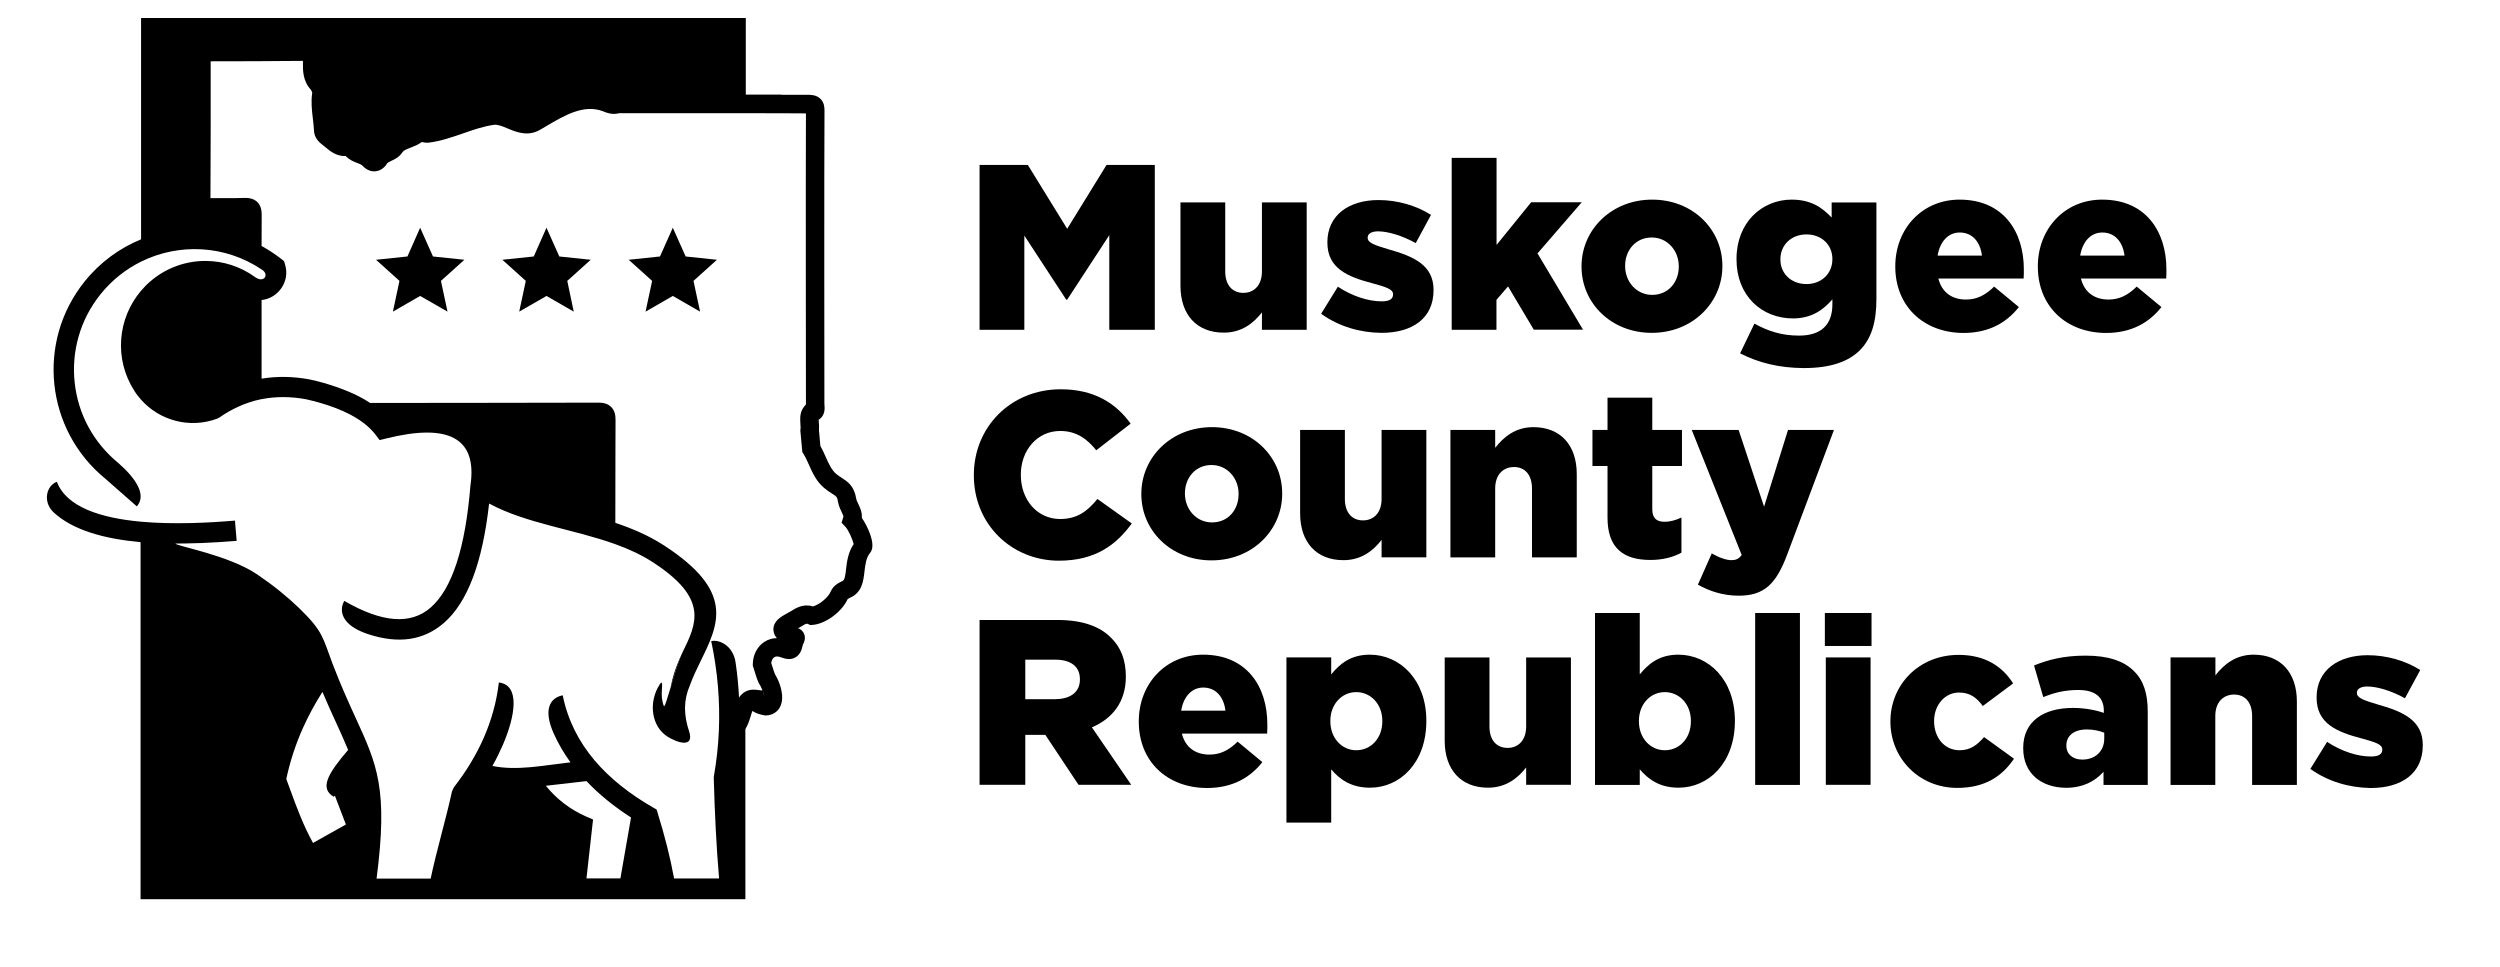
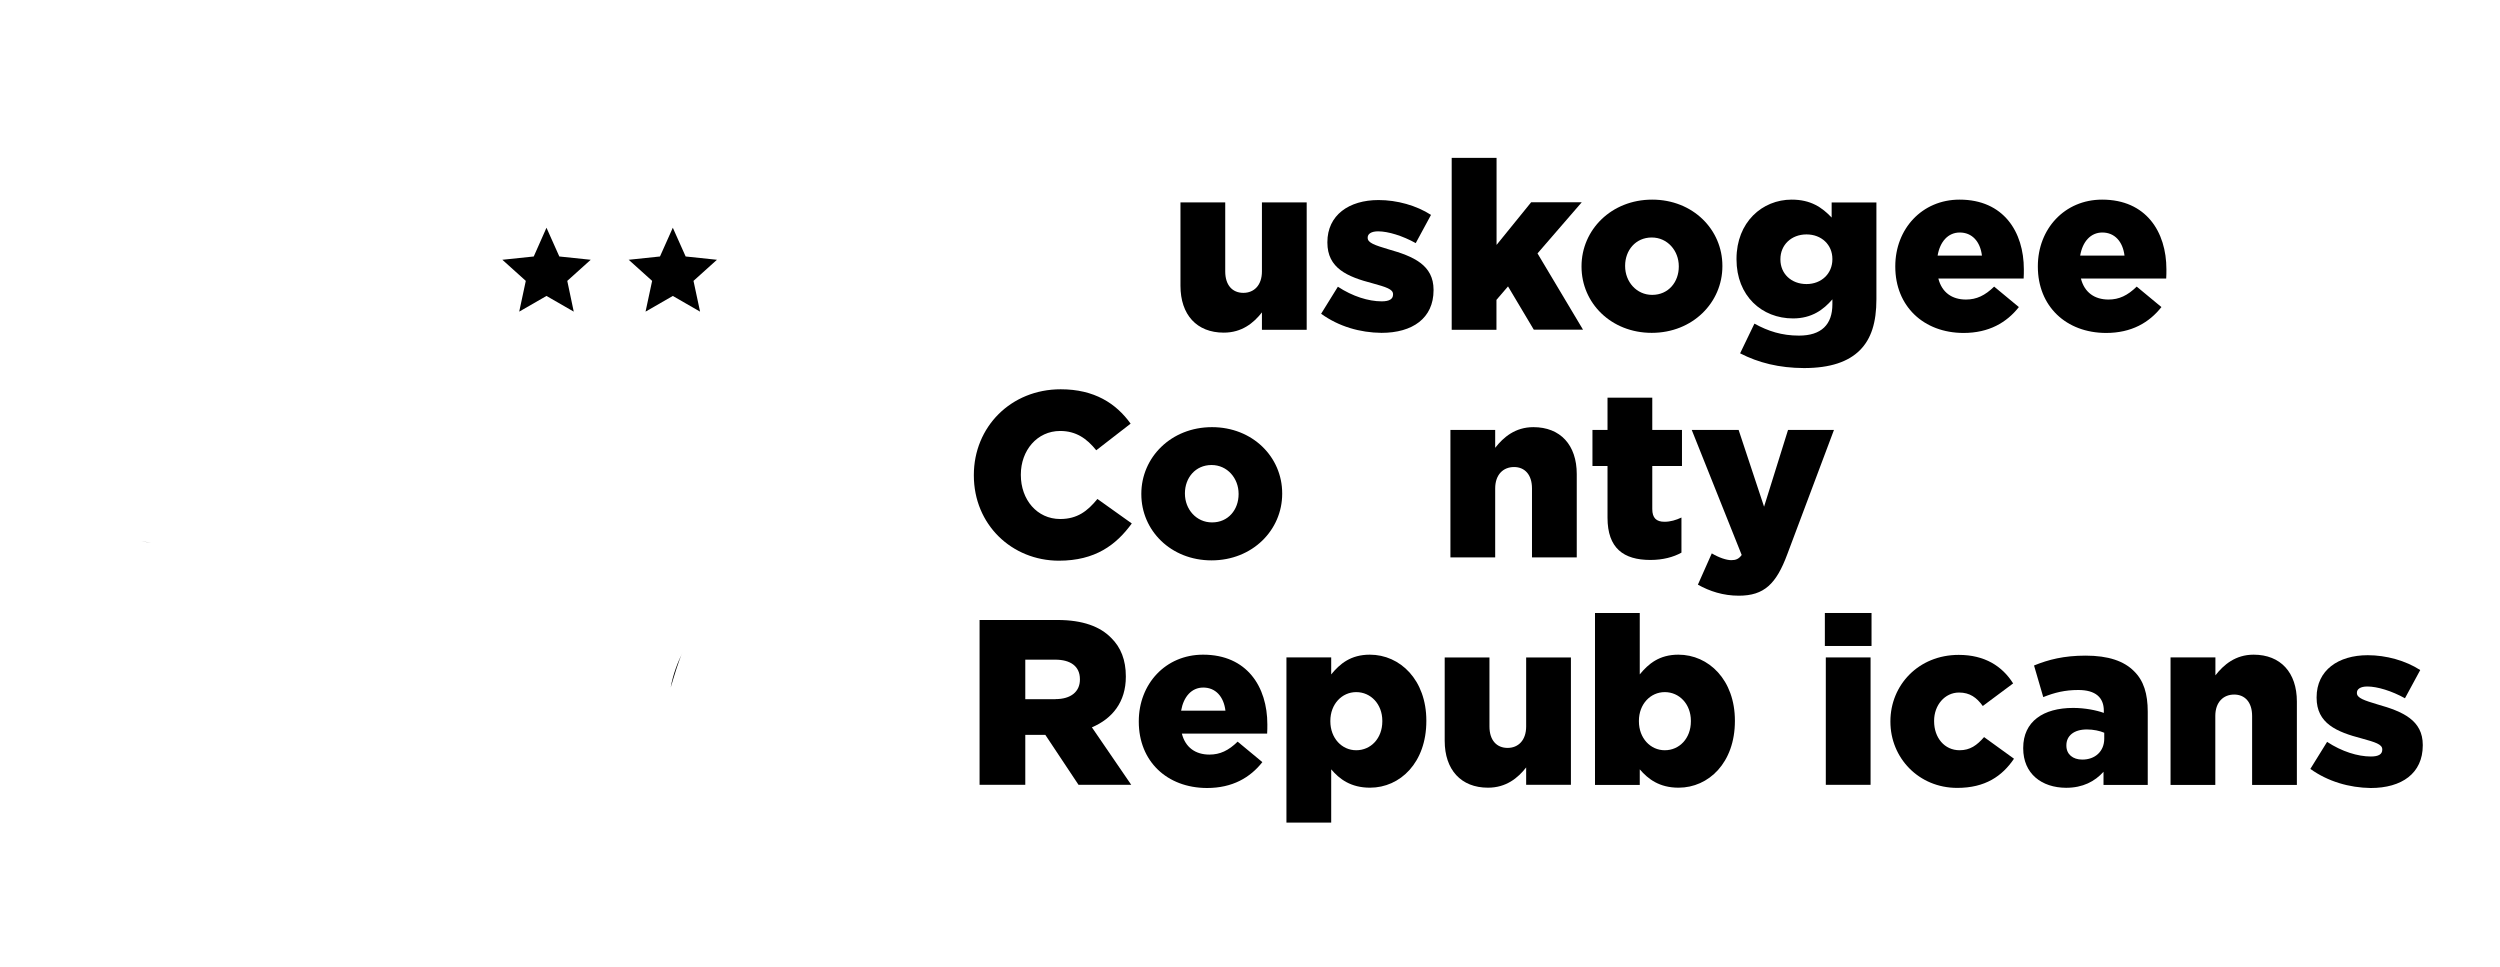
<svg xmlns="http://www.w3.org/2000/svg" version="1.1" id="Layer_1" x="0px" y="0px" viewBox="0 0 235.69 91.2" style="enable-background:new 0 0 235.69 91.2;" xml:space="preserve">
  <style type="text/css">
	.st0{stroke:#C1272D;stroke-width:0;stroke-linecap:round;stroke-linejoin:round;}
</style>
  <g>
-     <path d="M92.35,15.55h4.55l3.71,6.02l3.71-6.02h4.55v15.54h-4.29v-8.92l-3.97,6.08h-0.09l-3.95-6.04v8.88h-4.22V15.55z" />
    <path d="M111.29,26.94v-7.86h4.22v6.51c0,1.31,0.69,2.02,1.71,2.02c1,0,1.75-0.71,1.75-2.02v-6.51h4.22v12.01h-4.22v-1.64   c-0.78,1-1.89,1.91-3.6,1.91C112.82,31.36,111.29,29.67,111.29,26.94z" />
    <path d="M124.55,29.58l1.58-2.55c1.38,0.91,2.89,1.38,4.13,1.38c0.73,0,1.07-0.22,1.07-0.64v-0.04c0-0.47-0.67-0.67-1.93-1.02   c-2.38-0.62-4.26-1.42-4.26-3.84v-0.04c0-2.55,2.04-3.97,4.82-3.97c1.75,0,3.57,0.51,4.95,1.4l-1.44,2.66   c-1.24-0.69-2.6-1.11-3.55-1.11c-0.64,0-0.98,0.24-0.98,0.58v0.04c0,0.47,0.69,0.69,1.95,1.07c2.38,0.67,4.26,1.49,4.26,3.82v0.04   c0,2.64-1.98,4.02-4.91,4.02C128.21,31.36,126.21,30.78,124.55,29.58z" />
    <path d="M136.87,14.88h4.22v8.21l3.26-4.02h4.77l-4.17,4.82l4.29,7.19h-4.64L142.17,27l-1.09,1.27v2.82h-4.22V14.88z" />
    <path d="M149.1,25.14v-0.04c0-3.42,2.8-6.28,6.66-6.28c3.84,0,6.62,2.82,6.62,6.24v0.04c0,3.42-2.8,6.28-6.66,6.28   C151.88,31.38,149.1,28.56,149.1,25.14z M158.27,25.14v-0.04c0-1.47-1.07-2.71-2.55-2.71c-1.53,0-2.51,1.22-2.51,2.66v0.04   c0,1.47,1.07,2.71,2.55,2.71C157.3,27.8,158.27,26.58,158.27,25.14z" />
    <path d="M164.05,33.31l1.35-2.8c1.29,0.71,2.58,1.13,4.2,1.13c2.11,0,3.15-1.04,3.15-2.95v-0.47c-0.84,0.98-1.95,1.8-3.71,1.8   c-2.95,0-5.33-2.13-5.33-5.57v-0.04c0-3.46,2.42-5.59,5.2-5.59c1.8,0,2.86,0.73,3.77,1.69v-1.42h4.22v9.12   c0,2.2-0.49,3.73-1.55,4.8c-1.09,1.09-2.78,1.69-5.28,1.69C167.73,34.69,165.78,34.2,164.05,33.31z M172.75,24.45v-0.04   c0-1.33-1.02-2.31-2.44-2.31c-1.44,0-2.46,1-2.46,2.33v0.04c0,1.33,1.02,2.31,2.46,2.31C171.73,26.78,172.75,25.78,172.75,24.45z" />
    <path d="M178.68,25.14v-0.04c0-3.51,2.51-6.28,6.06-6.28c4.15,0,6.06,3.04,6.06,6.57c0,0.27,0,0.58-0.02,0.87h-8.04   c0.33,1.31,1.29,1.98,2.6,1.98c1,0,1.8-0.38,2.66-1.22l2.33,1.93c-1.15,1.46-2.82,2.44-5.22,2.44   C181.35,31.38,178.68,28.87,178.68,25.14z M186.85,24.1c-0.16-1.33-0.93-2.18-2.09-2.18c-1.11,0-1.87,0.87-2.09,2.18H186.85z" />
    <path d="M192.12,25.14v-0.04c0-3.51,2.51-6.28,6.06-6.28c4.15,0,6.06,3.04,6.06,6.57c0,0.27,0,0.58-0.02,0.87h-8.04   c0.33,1.31,1.29,1.98,2.6,1.98c1,0,1.8-0.38,2.66-1.22l2.33,1.93c-1.15,1.46-2.82,2.44-5.22,2.44   C194.78,31.38,192.12,28.87,192.12,25.14z M200.29,24.1c-0.16-1.33-0.93-2.18-2.09-2.18c-1.11,0-1.87,0.87-2.09,2.18H200.29z" />
    <path d="M91.81,44.82v-0.04c0-4.53,3.49-8.08,8.19-8.08c3.17,0,5.22,1.33,6.59,3.24l-3.24,2.51c-0.89-1.11-1.91-1.82-3.4-1.82   c-2.18,0-3.71,1.84-3.71,4.11v0.04c0,2.33,1.53,4.15,3.71,4.15c1.62,0,2.58-0.75,3.51-1.89l3.24,2.31   c-1.47,2.02-3.44,3.51-6.88,3.51C95.39,52.85,91.81,49.46,91.81,44.82z" />
    <path d="M107.6,46.59v-0.04c0-3.42,2.8-6.28,6.66-6.28c3.84,0,6.62,2.82,6.62,6.24v0.04c0,3.42-2.8,6.28-6.66,6.28   C110.38,52.83,107.6,50.01,107.6,46.59z M116.77,46.59v-0.04c0-1.47-1.07-2.71-2.55-2.71c-1.53,0-2.51,1.22-2.51,2.66v0.04   c0,1.47,1.07,2.71,2.55,2.71C115.8,49.26,116.77,48.04,116.77,46.59z" />
-     <path d="M122.57,48.39v-7.86h4.22v6.51c0,1.31,0.69,2.02,1.71,2.02c1,0,1.75-0.71,1.75-2.02v-6.51h4.22v12.01h-4.22V50.9   c-0.78,1-1.89,1.91-3.6,1.91C124.1,52.81,122.57,51.12,122.57,48.39z" />
    <path d="M136.74,40.53h4.22v1.69c0.78-1,1.89-1.95,3.6-1.95c2.55,0,4.09,1.69,4.09,4.42v7.86h-4.22v-6.5   c0-1.31-0.69-2.02-1.69-2.02c-1.02,0-1.78,0.71-1.78,2.02v6.5h-4.22V40.53z" />
    <path d="M151.55,48.81v-4.88h-1.42v-3.4h1.42v-3.04h4.22v3.04h2.8v3.4h-2.8v4.06c0,0.84,0.38,1.2,1.15,1.2   c0.56,0,1.09-0.16,1.6-0.4v3.31c-0.75,0.42-1.75,0.69-2.93,0.69C153.06,52.79,151.55,51.68,151.55,48.81z" />
    <path d="M160.07,55.12l1.31-2.95c0.67,0.4,1.38,0.64,1.84,0.64c0.42,0,0.71-0.11,0.98-0.49l-4.71-11.79h4.42l2.4,7.24l2.26-7.24   h4.33l-4.4,11.72c-1.04,2.8-2.18,3.91-4.57,3.91C162.45,56.16,161.18,55.74,160.07,55.12z" />
    <path d="M92.35,58.45h7.35c2.38,0,4.02,0.62,5.06,1.69c0.91,0.89,1.38,2.09,1.38,3.62v0.04c0,2.38-1.27,3.95-3.2,4.77l3.71,5.42   h-4.97l-3.13-4.71H98.5h-1.84v4.71h-4.31V58.45z M99.5,65.91c1.47,0,2.31-0.71,2.31-1.84v-0.04c0-1.22-0.89-1.84-2.33-1.84h-2.82   v3.73H99.5z" />
    <path d="M107.36,68.04V68c0-3.51,2.51-6.28,6.06-6.28c4.15,0,6.06,3.04,6.06,6.57c0,0.27,0,0.58-0.02,0.87h-8.04   c0.33,1.31,1.29,1.98,2.6,1.98c1,0,1.8-0.38,2.66-1.22l2.33,1.93c-1.15,1.46-2.82,2.44-5.22,2.44   C110.02,74.28,107.36,71.77,107.36,68.04z M115.53,67c-0.16-1.33-0.93-2.18-2.09-2.18c-1.11,0-1.86,0.87-2.09,2.18H115.53z" />
    <path d="M121.28,61.98h4.22v1.6c0.82-1,1.84-1.86,3.64-1.86c2.86,0,5.33,2.38,5.33,6.22v0.04c0,3.91-2.46,6.28-5.31,6.28   c-1.82,0-2.89-0.82-3.66-1.73v5.02h-4.22V61.98z M130.32,68v-0.04c0-1.58-1.09-2.71-2.46-2.71c-1.35,0-2.44,1.13-2.44,2.71V68   c0,1.6,1.09,2.73,2.44,2.73C129.23,70.73,130.32,69.62,130.32,68z" />
    <path d="M136.2,69.84v-7.86h4.22v6.51c0,1.31,0.69,2.02,1.71,2.02c1,0,1.75-0.71,1.75-2.02v-6.51h4.22v12.01h-4.22v-1.64   c-0.78,1-1.89,1.91-3.6,1.91C137.74,74.26,136.2,72.57,136.2,69.84z" />
    <path d="M154.59,72.53v1.47h-4.22V57.79h4.22v5.79c0.82-1,1.84-1.86,3.64-1.86c2.86,0,5.33,2.38,5.33,6.22v0.04   c0,3.91-2.46,6.28-5.31,6.28C156.43,74.26,155.37,73.44,154.59,72.53z M159.41,68v-0.04c0-1.58-1.09-2.71-2.46-2.71   c-1.35,0-2.44,1.13-2.44,2.71V68c0,1.6,1.09,2.73,2.44,2.73C158.32,70.73,159.41,69.62,159.41,68z" />
-     <path d="M165.47,57.79h4.22v16.21h-4.22V57.79z" />
    <path d="M172.04,57.79h4.4v3.11h-4.4V57.79z M172.13,61.98h4.22v12.01h-4.22V61.98z" />
    <path d="M178.22,68.04V68c0-3.4,2.64-6.26,6.44-6.26c2.46,0,4.11,1.07,5.13,2.69l-2.86,2.13c-0.58-0.8-1.22-1.27-2.24-1.27   c-1.35,0-2.35,1.2-2.35,2.66V68c0,1.55,0.98,2.73,2.4,2.73c1,0,1.64-0.47,2.31-1.24l2.82,2.04c-1.11,1.64-2.71,2.75-5.35,2.75   C180.88,74.28,178.22,71.44,178.22,68.04z" />
    <path d="M190.74,70.55v-0.04c0-2.49,1.89-3.77,4.71-3.77c1.11,0,2.2,0.22,2.89,0.47V67c0-1.24-0.78-1.95-2.4-1.95   c-1.26,0-2.24,0.24-3.31,0.67l-0.87-2.98c1.35-0.55,2.8-0.93,4.86-0.93c2.15,0,3.62,0.51,4.57,1.47c0.91,0.89,1.29,2.13,1.29,3.82   v6.9h-4.17v-1.24c-0.82,0.91-1.95,1.51-3.53,1.51C192.49,74.26,190.74,72.95,190.74,70.55z M198.38,69.64v-0.56   c-0.42-0.18-1.02-0.31-1.64-0.31c-1.22,0-1.93,0.6-1.93,1.49v0.04c0,0.82,0.62,1.31,1.49,1.31   C197.51,71.62,198.38,70.84,198.38,69.64z" />
    <path d="M204.64,61.98h4.22v1.69c0.78-1,1.89-1.95,3.6-1.95c2.55,0,4.08,1.69,4.08,4.42v7.86h-4.22v-6.5   c0-1.31-0.69-2.02-1.69-2.02c-1.02,0-1.78,0.71-1.78,2.02v6.5h-4.22V61.98z" />
    <path d="M217.81,72.49l1.58-2.55c1.38,0.91,2.89,1.38,4.13,1.38c0.73,0,1.07-0.22,1.07-0.64v-0.04c0-0.47-0.67-0.67-1.93-1.02   c-2.38-0.62-4.26-1.42-4.26-3.84v-0.04c0-2.55,2.04-3.97,4.82-3.97c1.75,0,3.57,0.51,4.95,1.4l-1.44,2.66   c-1.24-0.69-2.6-1.11-3.55-1.11c-0.64,0-0.98,0.24-0.98,0.58v0.04c0,0.47,0.69,0.69,1.95,1.07c2.38,0.67,4.26,1.49,4.26,3.82v0.04   c0,2.64-1.98,4.02-4.91,4.02C221.47,74.26,219.47,73.68,217.81,72.49z" />
  </g>
  <g>
    <path d="M13.3,51.06c0.33,0.03,0.66,0.05,0.99,0.07C13.95,51.12,13.62,51.09,13.3,51.06z" />
    <path d="M64.36,61.49c-0.44,0.89-0.92,2.07-1.13,3.33C63.58,63.65,64,62.22,64.36,61.49z" />
    <path d="M14.64,51.15c0.21,0.01,0.42,0.02,0.63,0.03C15.06,51.17,14.85,51.16,14.64,51.15z" />
    <g>
-       <path d="M81.25,48.82c0.04-0.54-0.17-0.95-0.32-1.28c-0.09-0.18-0.17-0.34-0.21-0.53c-0.19-1.21-0.84-1.62-1.36-1.96    c-0.19-0.12-0.36-0.23-0.54-0.38c-0.44-0.39-0.68-0.94-0.97-1.58c-0.15-0.35-0.31-0.7-0.51-1.05l-0.13-1.47    c0.02-0.24,0.01-0.48-0.01-0.72c-0.01-0.08-0.01-0.18-0.02-0.28c0.34-0.21,0.63-0.6,0.55-1.37c0-0.03-0.01-0.07-0.01-0.1    c0-0.23-0.03-22.92,0.01-27.68c0-0.31-0.03-0.76-0.38-1.1c-0.38-0.38-0.91-0.38-1.1-0.38c-0.63,0-1.26,0-1.9,0    c-0.22,0-0.44,0-0.66,0l0-0.02l-0.73,0c-0.85,0-1.74,0-2.65,0V1.7H13.3v20.86c-2.02,0.83-3.87,2.16-5.33,3.99    c-4.56,5.68-3.68,13.97,1.96,18.58c0,0,0,0,0,0c0.99,0.87,1.98,1.74,2.97,2.61c0.95-1.08-0.11-2.65-1.7-4.05    c-2.45-2-3.85-4.72-4.16-7.63c-0.31-2.88,0.48-5.88,2.43-8.31c1.07-1.34,2.39-2.37,3.84-3.09c3.57-1.76,7.92-1.57,11.38,0.76    c0.02,0.01,0.04,0.03,0.06,0.04c0.44,0.3,0.34,0.81-0.07,0.87c-0.15,0.02-0.35-0.02-0.58-0.17c-0.02-0.01-0.05-0.03-0.07-0.05    c-1.38-1-3-1.5-4.63-1.51c-1.86-0.01-3.72,0.63-5.22,1.92c-0.33,0.28-0.62,0.58-0.89,0.9c-2.22,2.62-2.54,6.42-0.64,9.4    c0.19,0.31,0.41,0.59,0.64,0.85c1.76,1.99,4.59,2.75,7.16,1.81l0.22-0.11c1.23-0.86,2.53-1.43,3.88-1.72    c0.04-0.01,0.08-0.01,0.12-0.02c1.33-0.26,2.72-0.26,4.18,0.01c0.46,0.1,0.91,0.22,1.33,0.34c1.06,0.31,1.99,0.66,2.79,1.08    c1.06,0.55,1.88,1.19,2.44,1.93c0.13,0.17,0.25,0.33,0.38,0.5c0.2-0.05,0.41-0.1,0.61-0.15c5.93-1.48,8.58-0.02,7.96,4.37    c0,0.02-0.01,0.04-0.01,0.06c-0.48,5.91-1.73,9.74-3.75,11.51c-1.88,1.64-4.59,1.43-8.14-0.63c-0.54,0.93-0.26,2.31,2.23,3.13    c2.88,0.95,5.26,0.6,7.17-1.06c2.22-1.94,3.63-5.68,4.25-11.25c3.49,1.89,7.97,2.41,11.92,3.84c1.25,0.45,2.45,1,3.54,1.71    c5.26,3.42,4.11,5.76,2.78,8.47c-0.36,0.73-0.78,2.16-1.13,3.33c-0.29,0.97-0.52,1.74-0.61,1.76l-0.02-0.02c0,0,0,0-0.01,0    c-0.11-0.3-0.17-0.62-0.19-0.93c-0.05-0.69,0.26-2.01-0.4-0.75c-0.18,0.34-0.3,0.72-0.38,1.11c-0.23,1.26,0.13,2.68,1.31,3.45    c0.85,0.55,2.61,1.18,2.03-0.55c-0.07-0.21-0.13-0.41-0.18-0.62c-0.13-0.53-0.19-1.06-0.19-1.56c0.01-0.72,0.16-1.41,0.45-2.07    c0.28-0.8,0.66-1.57,1.02-2.31c1.73-3.53,3.23-6.57-3.45-10.91c-1.43-0.93-2.99-1.59-4.59-2.13c0-2.19,0-4.38,0.01-6.54l0.01-3.15    c0-0.38-0.04-0.86-0.41-1.23c-0.36-0.36-0.82-0.41-1.25-0.41c-7.14,0.02-14.36,0.02-21.48,0.03c-0.33-0.22-0.68-0.43-1.06-0.62    c-1.16-0.6-2.94-1.24-4.65-1.6c-1.57-0.29-3.08-0.31-4.52-0.07c0-2.44,0-4.92,0-7.41c1.56-0.17,2.73-1.76,2.2-3.4    c-0.11-0.34-0.03-0.23-0.32-0.46c-0.6-0.47-1.23-0.88-1.88-1.24c0-0.98,0-1.95,0.01-2.92c0-0.38-0.05-0.87-0.42-1.23    c-0.38-0.36-0.88-0.39-1.22-0.38c-0.65,0.03-1.32,0.02-1.96,0.02c-0.4,0-0.82,0-1.23,0c0.02-4.28,0.03-8.62,0.02-12.9    c2.61,0,5.65-0.01,8.7-0.04c0,0.05,0,0.11,0,0.16c-0.01,0.69-0.03,1.73,0.75,2.56c0.12,0.21,0.13,0.27,0.12,0.32    c-0.12,0.83-0.03,1.61,0.06,2.37c0.05,0.4,0.09,0.78,0.11,1.15c0.02,0.74,0.54,1.15,0.82,1.37l0.05,0.04    c0.07,0.06,0.14,0.11,0.21,0.17c0.43,0.36,1.04,0.87,1.91,0.83c0.35,0.37,0.78,0.54,1.1,0.66c0.19,0.07,0.39,0.15,0.46,0.23    c0.46,0.5,0.93,0.58,1.24,0.55c0.31-0.03,0.76-0.18,1.12-0.76c0.04-0.06,0.23-0.15,0.37-0.22c0.32-0.15,0.75-0.35,1.04-0.79    c0.14-0.21,0.38-0.31,0.79-0.46c0.33-0.13,0.7-0.27,1.05-0.53c0.17,0.04,0.39,0.08,0.66,0.06c1.16-0.15,2.24-0.53,3.28-0.89    c0.97-0.34,1.88-0.65,2.85-0.79c0.35-0.06,0.8,0.13,1.28,0.33c0.83,0.35,1.96,0.82,3.13,0.11c0.16-0.09,0.32-0.19,0.49-0.29    c1.76-1.04,3.58-2.12,5.4-1.43c0.3,0.14,0.85,0.33,1.39,0.21l0.14-0.03c4.31,0,9.46,0,13.84,0l0,0.01l0.73,0c0.46,0,0.92,0,1.38,0    c0.55,0,1.1,0.01,1.65,0.01c-0.03,5.27,0,27.21,0,27.43c0,0,0,0,0,0l-0.24,0.31c-0.35,0.48-0.31,1.08-0.28,1.57    c0.01,0.15,0.03,0.36,0.01,0.45l-0.02,0.11l0.19,2.06l0.11,0.17c0.19,0.31,0.34,0.65,0.51,1.02c0.32,0.72,0.68,1.54,1.41,2.17    c0.28,0.24,0.54,0.41,0.75,0.54c0.43,0.27,0.52,0.33,0.58,0.78l0.01,0.05c0.08,0.4,0.23,0.71,0.35,0.95    c0.16,0.34,0.17,0.38,0.13,0.49l-0.15,0.49l0.35,0.37c0.3,0.31,0.69,1.21,0.79,1.64c-0.53,0.79-0.64,1.67-0.72,2.39    c-0.07,0.62-0.13,1.01-0.34,1.1c-0.33,0.15-0.87,0.41-1.11,1c-0.24,0.56-1.08,1.24-1.68,1.39c-0.9-0.29-1.63,0.17-2.1,0.47    c-0.09,0.05-0.19,0.11-0.29,0.16c-0.6,0.33-1.34,0.74-1.33,1.55c0.01,0.33,0.14,0.6,0.33,0.81c-0.41,0-0.81,0.12-1.16,0.34    c-0.68,0.43-1.1,1.22-1.11,2.12l0,0.15l0.05,0.14c0.05,0.16,0.1,0.32,0.15,0.48c0.1,0.33,0.21,0.68,0.36,1l0.07,0.12    c0.11,0.16,0.2,0.38,0.28,0.59l-0.6-0.07c-0.79-0.09-1.28,0.26-1.61,0.73c-0.05-1.1-0.16-2.19-0.32-3.29    c-0.22-1.57-1.49-2.2-2.3-2.03c0.6,2.83,0.84,5.65,0.72,8.47c-0.06,1.42-0.22,2.85-0.47,4.28l-0.01,0.19    c0.09,3.31,0.24,6.35,0.5,9.44c-1.41,0-2.83,0-4.24,0c-0.37-2.03-0.91-4.11-1.54-6.14c-0.04-0.12-0.07-0.24-0.11-0.36    c-0.11-0.06-0.22-0.13-0.33-0.19c-4.32-2.49-7.57-5.86-8.52-10.58c-1.29,0.26-1.82,1.45-0.84,3.62c0.42,0.94,0.95,1.84,1.57,2.7    c-2.5,0.28-5.05,0.82-7.36,0.34c0.38-0.67,0.71-1.35,1.01-2.04c1.17-2.74,1.6-5.59-0.4-5.83c-0.43,3.65-1.94,6.93-4.24,9.88    l-0.18,0.39c-0.6,2.75-1.45,5.55-2.01,8.22c-1.7,0-3.4,0-5.1,0c1.1-8.45,0.06-10.73-1.99-15.19c-0.62-1.36-1.34-2.93-2.15-5.04    c-0.94-2.48-0.86-3.03-3.14-5.25c-1.15-1.11-2.47-2.18-3.98-3.2c-2.74-1.85-7.69-2.67-7.7-2.91c-0.29,0-0.57-0.01-0.86-0.01    c2.25,0.05,4.54-0.07,6.63-0.24c-0.05-0.64-0.1-1.27-0.16-1.91c-2.47,0.21-5.82,0.38-8.89,0.1c-3.7-0.34-6.99-1.35-7.9-3.76    c-1.01,0.38-1.34,1.9-0.32,2.87c1.84,1.72,4.87,2.52,8.21,2.82v31.74c0,0.64,0,1.28,0,1.92c20.33,0,36.69,0,57.02,0    c0-0.64,0-1.28,0-1.92V68.75c0.02-0.04,0.04-0.08,0.06-0.12c0.2-0.34,0.32-0.72,0.44-1.1c0.04-0.15,0.1-0.34,0.17-0.51    c0.35,0.26,0.76,0.34,0.99,0.39l0.2,0.04l0.11,0c0.59-0.03,1.07-0.33,1.31-0.82c0.49-0.98-0.08-2.42-0.47-3.03    c-0.09-0.2-0.17-0.45-0.25-0.72c-0.04-0.12-0.08-0.25-0.12-0.37c0.03-0.25,0.13-0.45,0.29-0.55c0.21-0.13,0.46-0.06,0.64,0.02    L73.73,62c0.47,0.18,0.88,0.18,1.23-0.01c0.51-0.27,0.63-0.8,0.7-1.08c0.01-0.04,0.02-0.09,0.03-0.13    c0.29-0.51,0.2-0.89,0.07-1.12c-0.14-0.24-0.33-0.37-0.52-0.43c0.07-0.04,0.14-0.08,0.21-0.12l0.04-0.02    c0.5-0.32,0.57-0.32,0.69-0.26l0.21,0.1l0.24-0.02c1.22-0.1,2.74-1.23,3.29-2.44c0.06-0.04,0.19-0.11,0.24-0.13    c1.11-0.48,1.24-1.58,1.34-2.47c0.08-0.66,0.15-1.29,0.53-1.75l0.08-0.12C82.56,51.25,81.81,49.64,81.25,48.82z M31.47,75.12    c0.03-0.04,0.07-0.08,0.1-0.11c0.35,0.91,0.69,1.82,1.04,2.72c-0.71,0.4-1.86,1.05-3.1,1.74c-0.94-1.7-1.56-3.41-2.15-5.02    c-0.13-0.35-0.25-0.69-0.37-1.01c0.35-1.64,0.87-3.25,1.57-4.81c0.52-1.15,1.13-2.29,1.84-3.4c0.84,2.02,1.69,3.68,2.42,5.47    C30.96,72.88,30.07,74.31,31.47,75.12z M58.49,82.81c-1.07,0-2.14,0-3.2,0c0.21-1.85,0.41-3.7,0.62-5.55    c-0.22-0.09-0.43-0.19-0.65-0.28c-1.49-0.65-2.79-1.65-3.8-2.9l3.83-0.44c1.17,1.24,2.57,2.38,4.2,3.43L58.49,82.81z M71.92,65.1    c0.07,0.2,0.11,0.4,0.13,0.55L71.92,65.1z" />
-       <polygon points="40.82,24.18 39.61,21.47 38.41,24.18 35.45,24.49 37.66,26.48 37.04,29.38 39.61,27.9 42.19,29.38 41.57,26.48     43.78,24.49   " />
      <polygon points="52.73,24.18 51.52,21.47 50.32,24.18 47.36,24.49 49.57,26.48 48.95,29.38 51.52,27.9 54.09,29.38 53.48,26.48     55.69,24.49   " />
      <polygon points="64.64,24.18 63.43,21.47 62.22,24.18 59.27,24.49 61.48,26.48 60.86,29.38 63.43,27.9 66,29.38 65.38,26.48     67.59,24.49   " />
    </g>
    <path class="st0" d="M70.31,82.81c0.14,0,0.28,0,0.29,0" />
    <path class="st0" d="M13.3,82.81c-0.06,0-0.09,0-0.09,0" />
  </g>
</svg>